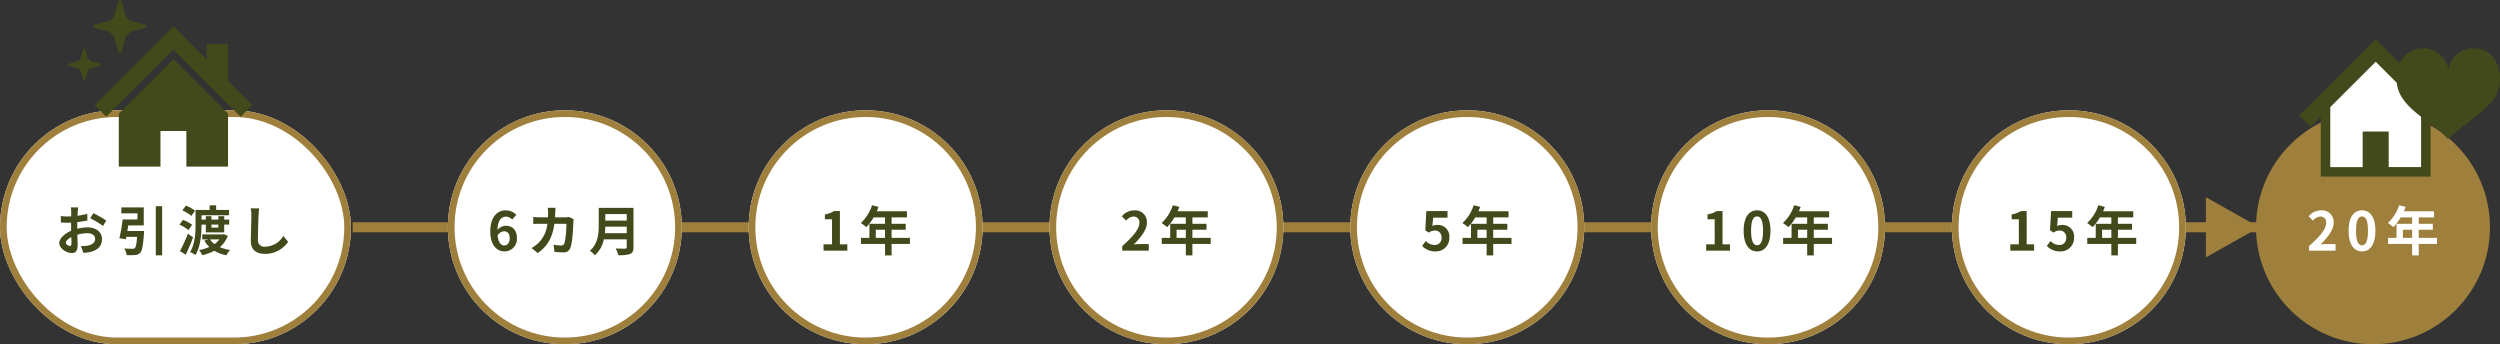
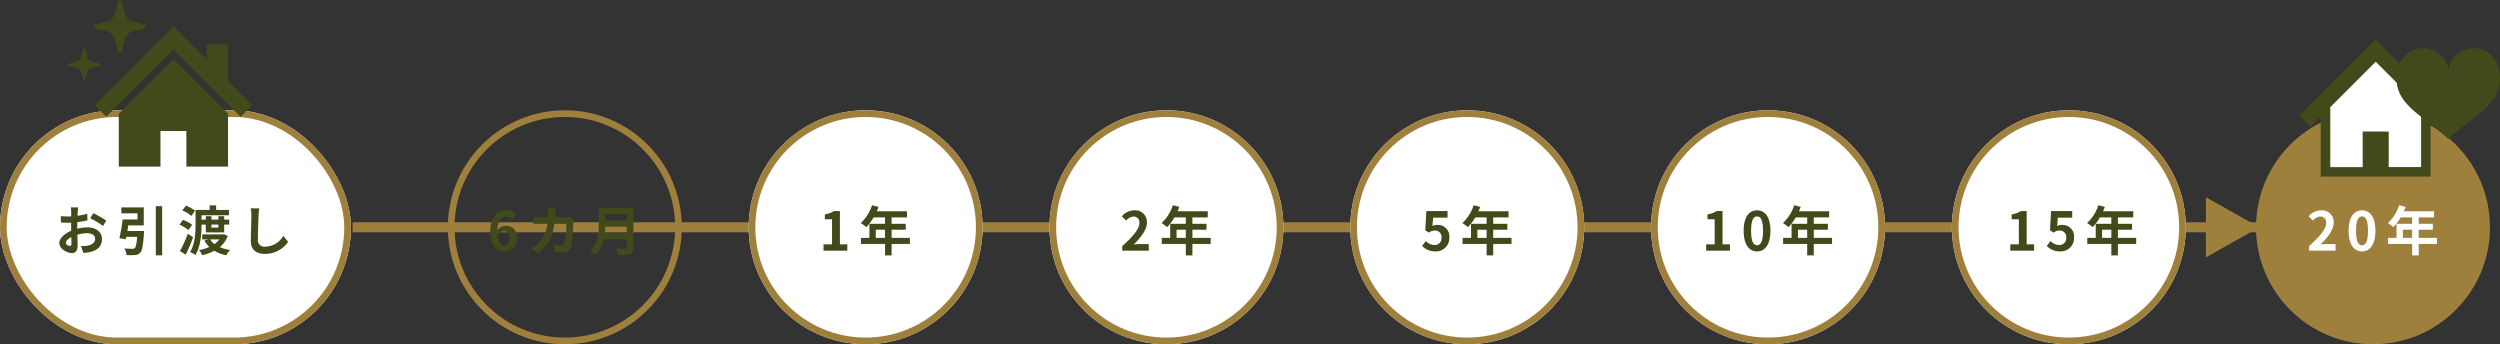
<svg xmlns="http://www.w3.org/2000/svg" width="748" height="103" viewBox="0 0 748 103">
  <rect x="0" y="0" width="748" height="103" fill="#333333" stroke="none" />
  <g id="グループ_182" data-name="グループ 182" transform="translate(-586 -3078)">
    <line id="線_3" data-name="線 3" x2="606" transform="translate(691.5 3146)" fill="none" stroke="#9f7f3c" stroke-width="3" />
    <g id="楕円形_2" data-name="楕円形 2" transform="translate(720 3111)" fill="#fff" stroke="#9f7f3c" stroke-width="2">
-       <circle cx="35" cy="35" r="35" stroke="none" />
      <circle cx="35" cy="35" r="34" fill="none" />
    </g>
    <g id="楕円形_3" data-name="楕円形 3" transform="translate(810 3111)" fill="#fff" stroke="#9f7f3c" stroke-width="2">
      <circle cx="35" cy="35" r="35" stroke="none" />
      <circle cx="35" cy="35" r="34" fill="none" />
    </g>
    <g id="楕円形_4" data-name="楕円形 4" transform="translate(900 3111)" fill="#fff" stroke="#9f7f3c" stroke-width="2">
      <circle cx="35" cy="35" r="35" stroke="none" />
      <circle cx="35" cy="35" r="34" fill="none" />
    </g>
    <g id="楕円形_5" data-name="楕円形 5" transform="translate(990 3111)" fill="#fff" stroke="#9f7f3c" stroke-width="2">
      <circle cx="35" cy="35" r="35" stroke="none" />
      <circle cx="35" cy="35" r="34" fill="none" />
    </g>
    <g id="楕円形_6" data-name="楕円形 6" transform="translate(1080 3111)" fill="#fff" stroke="#9f7f3c" stroke-width="2">
      <circle cx="35" cy="35" r="35" stroke="none" />
      <circle cx="35" cy="35" r="34" fill="none" />
    </g>
    <g id="楕円形_7" data-name="楕円形 7" transform="translate(1170 3111)" fill="#fff" stroke="#9f7f3c" stroke-width="2">
      <circle cx="35" cy="35" r="35" stroke="none" />
      <circle cx="35" cy="35" r="34" fill="none" />
    </g>
    <circle id="楕円形_8" data-name="楕円形 8" cx="35" cy="35" r="35" transform="translate(1261 3111)" fill="#9f7f3c" />
    <path id="パス_599" data-name="パス 599" d="M-18.1-1.552c-.992,0-1.792-.832-2.016-2.992a2.338,2.338,0,0,1,1.936-1.248c1.024,0,1.68.656,1.68,2.064C-16.5-2.288-17.224-1.552-18.1-1.552Zm3.584-9.168a4.386,4.386,0,0,0-3.216-1.344c-2.384,0-4.576,1.888-4.576,6.3,0,4.176,2,5.984,4.256,5.984a3.708,3.708,0,0,0,3.712-3.952c0-2.544-1.408-3.728-3.392-3.728a3.446,3.446,0,0,0-2.432,1.264c.1-2.96,1.216-3.984,2.576-3.984a2.57,2.57,0,0,1,1.824.864Zm15.808.64a7.811,7.811,0,0,1-1.216.112H-2.936c.032-.464.048-.944.064-1.44.016-.384.048-1.056.1-1.424H-5.128a11.841,11.841,0,0,1,.112,1.472c0,.48-.016.944-.032,1.392H-7.336c-.608,0-1.44-.048-2.112-.112v2.1c.688-.064,1.568-.064,2.112-.064h2.112a9.409,9.409,0,0,1-2.64,5.7A9.175,9.175,0,0,1-9.96-.784L-8.1.72C-5.24-1.312-3.72-3.824-3.128-8.048h3.6C.472-6.32.264-3.12-.2-2.112a.851.851,0,0,1-.912.56,13.243,13.243,0,0,1-2.24-.224l.24,2.144C-2.328.432-1.368.5-.456.5A1.97,1.97,0,0,0,1.608-.736c.688-1.632.88-6.1.944-7.824a6.916,6.916,0,0,1,.112-.848Zm10.7,4.848c.064-.672.1-1.344.112-1.952H18.52v1.952Zm6.528-5.712v1.952H12.1v-1.952ZM20.536-12.8h-10.4v5.264c0,2.432-.224,5.488-2.64,7.552A7.515,7.515,0,0,1,8.968,1.392a8.607,8.607,0,0,0,2.7-4.784H18.52v2.32c0,.336-.128.464-.512.464-.352,0-1.7.016-2.816-.048a8.168,8.168,0,0,1,.8,2A9.679,9.679,0,0,0,19.528.976c.736-.32,1.008-.864,1.008-2.016Z" transform="translate(755 3153)" fill="#42491a" />
    <path id="パス_600" data-name="パス 600" d="M-12.6,0h7.12V-1.9H-7.7V-11.84H-9.448a7.68,7.68,0,0,1-2.752.992v1.456h2.144V-1.9H-12.6ZM3.032-3.84V-6.272H5.8V-3.84Zm10.208,0H7.768V-6.272h4.224v-1.76H7.768v-1.92H12.36v-1.84H3.32A10.215,10.215,0,0,0,3.848-13.1l-1.936-.5a12.339,12.339,0,0,1-3.36,5.328A14.725,14.725,0,0,1,.2-7.04,14.379,14.379,0,0,0,2.376-9.952H5.8v1.92H1.128V-3.84H-1.4v1.824H5.8V1.408H7.768V-2.016H13.24Z" transform="translate(845 3153)" fill="#42491a" />
    <path id="パス_601" data-name="パス 601" d="M-13.224,0h7.936V-1.984H-7.864c-.544,0-1.328.064-1.92.128,2.16-2.112,3.936-4.416,3.936-6.56a3.473,3.473,0,0,0-3.728-3.648,4.8,4.8,0,0,0-3.76,1.792l1.28,1.28A3.067,3.067,0,0,1-9.88-10.208,1.7,1.7,0,0,1-8.1-8.288c0,1.824-1.9,4.048-5.12,6.928ZM3.032-3.84V-6.272H5.8V-3.84Zm10.208,0H7.768V-6.272h4.224v-1.76H7.768v-1.92H12.36v-1.84H3.32A10.215,10.215,0,0,0,3.848-13.1l-1.936-.5a12.339,12.339,0,0,1-3.36,5.328A14.725,14.725,0,0,1,.2-7.04,14.379,14.379,0,0,0,2.376-9.952H5.8v1.92H1.128V-3.84H-1.4v1.824H5.8V1.408H7.768V-2.016H13.24Z" transform="translate(935 3153)" fill="#42491a" />
    <path id="パス_602" data-name="パス 602" d="M-9.5.224a4,4,0,0,0,4.144-4.16A3.438,3.438,0,0,0-9-7.7a3.062,3.062,0,0,0-1.424.336l.224-2.512h4.3V-11.84h-6.336l-.32,5.744,1.072.7A2.833,2.833,0,0,1-9.7-6.016a1.916,1.916,0,0,1,2,2.144A1.988,1.988,0,0,1-9.8-1.7a3.68,3.68,0,0,1-2.608-1.2l-1.088,1.5A5.4,5.4,0,0,0-9.5.224ZM3.032-3.84V-6.272H5.8V-3.84Zm10.208,0H7.768V-6.272h4.224v-1.76H7.768v-1.92H12.36v-1.84H3.32A10.215,10.215,0,0,0,3.848-13.1l-1.936-.5a12.339,12.339,0,0,1-3.36,5.328A14.725,14.725,0,0,1,.2-7.04,14.379,14.379,0,0,0,2.376-9.952H5.8v1.92H1.128V-3.84H-1.4v1.824H5.8V1.408H7.768V-2.016H13.24Z" transform="translate(1025 3153)" fill="#42491a" />
    <path id="パス_603" data-name="パス 603" d="M-18.512,0h7.12V-1.9h-2.224V-11.84H-15.36a7.68,7.68,0,0,1-2.752.992v1.456h2.144V-1.9h-2.544ZM-3.28.224c2.4,0,4-2.112,4-6.192s-1.6-6.1-4-6.1c-2.416,0-4.016,2-4.016,6.1C-7.3-1.888-5.7.224-3.28.224Zm0-1.84c-1.024,0-1.792-1.024-1.792-4.352,0-3.312.768-4.272,1.792-4.272,1.008,0,1.776.96,1.776,4.272C-1.5-2.64-2.272-1.616-3.28-1.616ZM8.944-3.84V-6.272h2.768V-3.84Zm10.208,0H13.68V-6.272H17.9v-1.76H13.68v-1.92h4.592v-1.84H9.232A10.215,10.215,0,0,0,9.76-13.1l-1.936-.5a12.339,12.339,0,0,1-3.36,5.328A14.725,14.725,0,0,1,6.112-7.04,14.379,14.379,0,0,0,8.288-9.952h3.424v1.92H7.04V-3.84H4.512v1.824h7.2V1.408H13.68V-2.016h5.472Z" transform="translate(1115 3153)" fill="#42491a" />
    <path id="パス_604" data-name="パス 604" d="M-18.512,0h7.12V-1.9h-2.224V-11.84H-15.36a7.68,7.68,0,0,1-2.752.992v1.456h2.144V-1.9h-2.544ZM-3.584.224A4,4,0,0,0,.56-3.936,3.438,3.438,0,0,0-3.088-7.7a3.062,3.062,0,0,0-1.424.336l.224-2.512h4.3V-11.84H-6.32L-6.64-6.1l1.072.7a2.833,2.833,0,0,1,1.776-.624,1.916,1.916,0,0,1,2,2.144A1.988,1.988,0,0,1-3.888-1.7,3.68,3.68,0,0,1-6.5-2.9l-1.088,1.5A5.4,5.4,0,0,0-3.584.224ZM8.944-3.84V-6.272h2.768V-3.84Zm10.208,0H13.68V-6.272H17.9v-1.76H13.68v-1.92h4.592v-1.84H9.232A10.215,10.215,0,0,0,9.76-13.1l-1.936-.5a12.339,12.339,0,0,1-3.36,5.328A14.725,14.725,0,0,1,6.112-7.04,14.379,14.379,0,0,0,8.288-9.952h3.424v1.92H7.04V-3.84H4.512v1.824h7.2V1.408H13.68V-2.016h5.472Z" transform="translate(1206 3153)" fill="#42491a" />
    <path id="パス_605" data-name="パス 605" d="M-19.136,0H-11.2V-1.984h-2.576c-.544,0-1.328.064-1.92.128,2.16-2.112,3.936-4.416,3.936-6.56a3.473,3.473,0,0,0-3.728-3.648,4.8,4.8,0,0,0-3.76,1.792l1.28,1.28a3.067,3.067,0,0,1,2.176-1.216,1.7,1.7,0,0,1,1.776,1.92c0,1.824-1.9,4.048-5.12,6.928ZM-3.28.224c2.4,0,4-2.112,4-6.192s-1.6-6.1-4-6.1c-2.416,0-4.016,2-4.016,6.1C-7.3-1.888-5.7.224-3.28.224Zm0-1.84c-1.024,0-1.792-1.024-1.792-4.352,0-3.312.768-4.272,1.792-4.272,1.008,0,1.776.96,1.776,4.272C-1.5-2.64-2.272-1.616-3.28-1.616ZM8.944-3.84V-6.272h2.768V-3.84Zm10.208,0H13.68V-6.272H17.9v-1.76H13.68v-1.92h4.592v-1.84H9.232A10.215,10.215,0,0,0,9.76-13.1l-1.936-.5a12.339,12.339,0,0,1-3.36,5.328A14.725,14.725,0,0,1,6.112-7.04,14.379,14.379,0,0,0,8.288-9.952h3.424v1.92H7.04V-3.84H4.512v1.824h7.2V1.408H13.68V-2.016h5.472Z" transform="translate(1296 3153)" fill="#fff" />
    <g id="長方形_31" data-name="長方形 31" transform="translate(586 3111)" fill="#fff" stroke="#9f7f3c" stroke-width="2">
      <rect width="105" height="70" rx="35" stroke="none" />
      <rect x="1" y="1" width="103" height="68" rx="34" fill="none" />
    </g>
    <path id="パス_606" data-name="パス 606" d="M-31.136-1.424c-.416,0-1.152-.448-1.152-.928,0-.56.64-1.216,1.616-1.712.032.832.048,1.552.048,1.952C-30.624-1.568-30.848-1.424-31.136-1.424Zm2.256-5.7c0-.464,0-.944.016-1.424a30.6,30.6,0,0,0,3.024-.5l-.048-1.984a21.7,21.7,0,0,1-2.912.592c.016-.4.032-.784.048-1.136.032-.4.1-1.088.128-1.376H-30.8a12.578,12.578,0,0,1,.112,1.392c0,.272,0,.736-.016,1.3-.32.016-.624.032-.912.032a17.359,17.359,0,0,1-2.192-.128l.032,1.92c.688.064,1.488.08,2.208.08.256,0,.544-.016.848-.032v1.328c0,.368,0,.736.016,1.1-1.936.848-3.552,2.272-3.552,3.664,0,1.68,2.192,3.008,3.744,3.008,1.024,0,1.744-.512,1.744-2.48,0-.544-.048-1.76-.08-3.024a11.248,11.248,0,0,1,2.976-.432c1.376,0,2.336.624,2.336,1.7,0,1.152-1.024,1.808-2.3,2.032a12.112,12.112,0,0,1-1.952.112l.736,2.032A12.909,12.909,0,0,0-24.976.4c2.512-.624,3.488-2.032,3.488-3.9,0-2.176-1.92-3.472-4.352-3.472a12.9,12.9,0,0,0-3.04.416Zm3.9-2.56a24.069,24.069,0,0,1,3.808,2.3l.96-1.632A35,35,0,0,0-24.1-11.232ZM-13.9-5.888c.1-.544.192-1.12.272-1.68h4.64v-5.376h-6.7v1.776h4.816v1.824h-4.432a50.609,50.609,0,0,1-.976,5.632l1.92.3q.072-.336.144-.72h3.248c-.176,2.1-.384,3.1-.72,3.376a1.039,1.039,0,0,1-.72.192c-.432,0-1.456-.016-2.416-.112a4.773,4.773,0,0,1,.7,2A20.47,20.47,0,0,0-11.616,1.3,2.172,2.172,0,0,0-10.032.608c.56-.624.848-2.176,1.1-5.712a7.175,7.175,0,0,0,.064-.784Zm8.512-7.424v14.7h1.9v-14.7Zm11.744,1.36a11.337,11.337,0,0,0-2.736-1.536l-1.072,1.44a10.561,10.561,0,0,1,2.7,1.664ZM5.488-7.744A10.475,10.475,0,0,0,2.72-9.2L1.7-7.776A11.167,11.167,0,0,1,4.384-6.16ZM4.224-5.072A44.41,44.41,0,0,1,1.84.128L3.584,1.2C4.336-.384,5.136-2.256,5.776-3.984Zm9.1-2.736v.9H11.264v-.9Zm-3.744,0v2.336h5.5V-7.808h1.488V-9.3H15.088V-10.32h-1.76V-9.3H11.264V-10.32H9.584V-9.3H8.3v-1.3h8.208v-1.584h-3.84v-1.376H10.736v1.376H6.512V-7.84c0,2.416-.144,5.872-1.648,8.24a7.021,7.021,0,0,1,1.6.9C8.048-1.216,8.3-5.152,8.3-7.808Zm4.064,4.432a6.863,6.863,0,0,1-1.472,1.408,5.513,5.513,0,0,1-1.328-1.408Zm1.344-1.552-.3.064H8.512v1.488h1.824l-1.2.352A8.8,8.8,0,0,0,10.624-1.1a12.837,12.837,0,0,1-3.056.912,5.684,5.684,0,0,1,.9,1.536A14.622,14.622,0,0,0,12.128.032a10.936,10.936,0,0,0,3.6,1.344A6.845,6.845,0,0,1,16.864-.208a12.762,12.762,0,0,1-3.088-.848,8.1,8.1,0,0,0,2.384-3.36Zm8.016-7.744a9.948,9.948,0,0,1,.208,2.144c0,1.36-.16,5.52-.16,7.648,0,2.7,1.68,3.84,4.272,3.84a8.246,8.246,0,0,0,6.88-3.616l-1.44-1.776A6.326,6.326,0,0,1,27.344-1.2a1.907,1.907,0,0,1-2.176-2.112c0-1.968.112-5.52.192-7.216a16.261,16.261,0,0,1,.208-2.112Z" transform="translate(638 3153)" fill="#42491a" />
    <path id="多角形_1" data-name="多角形 1" d="M9,0l9,16H0Z" transform="translate(1262 3137) rotate(90)" fill="#9f7f3c" />
    <g id="グループ_13" data-name="グループ 13" transform="translate(302.286 2993.678)">
      <g id="グループ_11" data-name="グループ 11">
        <path id="パス_8" data-name="パス 8" d="M351.946,108.509V97.548h-6.391v4.575l-5.073-5.066-4.872-4.89-23.621,23.6,3.5,3.5L335.61,99.16l20.106,20.106,3.5-3.5Z" fill="#42491a" />
        <path id="パス_9" data-name="パス 9" d="M319.258,118.341v15.826h12.47V123.518h7.749v10.648h12.469V118.339L335.61,102Z" fill="#42491a" />
      </g>
      <g id="グループ_12" data-name="グループ 12">
        <path id="パス_10" data-name="パス 10" d="M327.063,91.659l-3.572-.94a3.377,3.377,0,0,1-2.407-2.406l-.94-3.572a.563.563,0,0,0-1.088,0l-.94,3.572a3.377,3.377,0,0,1-2.407,2.406l-3.572.94a.563.563,0,0,0,0,1.089l3.572.94a3.379,3.379,0,0,1,2.407,2.406l.94,3.572a.562.562,0,0,0,1.088,0l.94-3.572a3.379,3.379,0,0,1,2.407-2.406l3.572-.94a.563.563,0,0,0,0-1.089Z" fill="#42491a" />
        <path id="パス_11" data-name="パス 11" d="M313.482,103.343l-2.182-.574a2.06,2.06,0,0,1-1.47-1.469l-.575-2.182a.344.344,0,0,0-.665,0l-.574,2.182a2.061,2.061,0,0,1-1.47,1.469l-2.183.574a.345.345,0,0,0,0,.666l2.183.574a2.062,2.062,0,0,1,1.47,1.47l.574,2.182a.344.344,0,0,0,.665,0l.575-2.182a2.061,2.061,0,0,1,1.47-1.47l2.182-.574a.345.345,0,0,0,0-.666Z" fill="#42491a" />
      </g>
    </g>
    <g id="グループ_17" data-name="グループ 17" transform="translate(-34 1110)">
      <path id="パス_14" data-name="パス 14" d="M1316,1999l14.667-16,15,16.333v20.333H1316Z" fill="#fff" />
      <g id="グループ_16" data-name="グループ 16" transform="translate(382.952 1820.255)">
        <g id="グループ_14" data-name="グループ 14" transform="translate(924.992 159.452)">
          <path id="パス_12" data-name="パス 12" d="M963.678,175.274l-6.188-6.183-4.912-4.9-4.717-4.734L924.992,182.3l3.387,3.385,3.039-3.036V200.59h32.871V182.65l3.039,3.039,3.387-3.385Zm-2.238,22.467h-9.694V187.1H943.96v10.642h-9.693V179.806l13.594-13.583L961.44,179.8v17.94Z" transform="translate(-924.992 -159.452)" fill="#42491a" />
        </g>
        <g id="グループ_15" data-name="グループ 15" transform="translate(954.121 162.182)">
          <path id="パス_13" data-name="パス 13" d="M972.208,161.724a7.487,7.487,0,0,0-7.529,6.456,7.486,7.486,0,0,0-7.529-6.456c-4.343-.083-7.935,3.257-7.935,9.355,0,7.828,8.854,11.444,14.909,17.291.21.2.161.2.161.2a.507.507,0,0,0,.393.194h0a.5.5,0,0,0,.392-.194s-.049,0,.161-.2c6.056-5.848,14.909-9.463,14.909-17.291C980.143,164.982,976.552,161.641,972.208,161.724Z" transform="translate(-949.216 -161.723)" fill="#42491a" />
        </g>
      </g>
    </g>
  </g>
</svg>